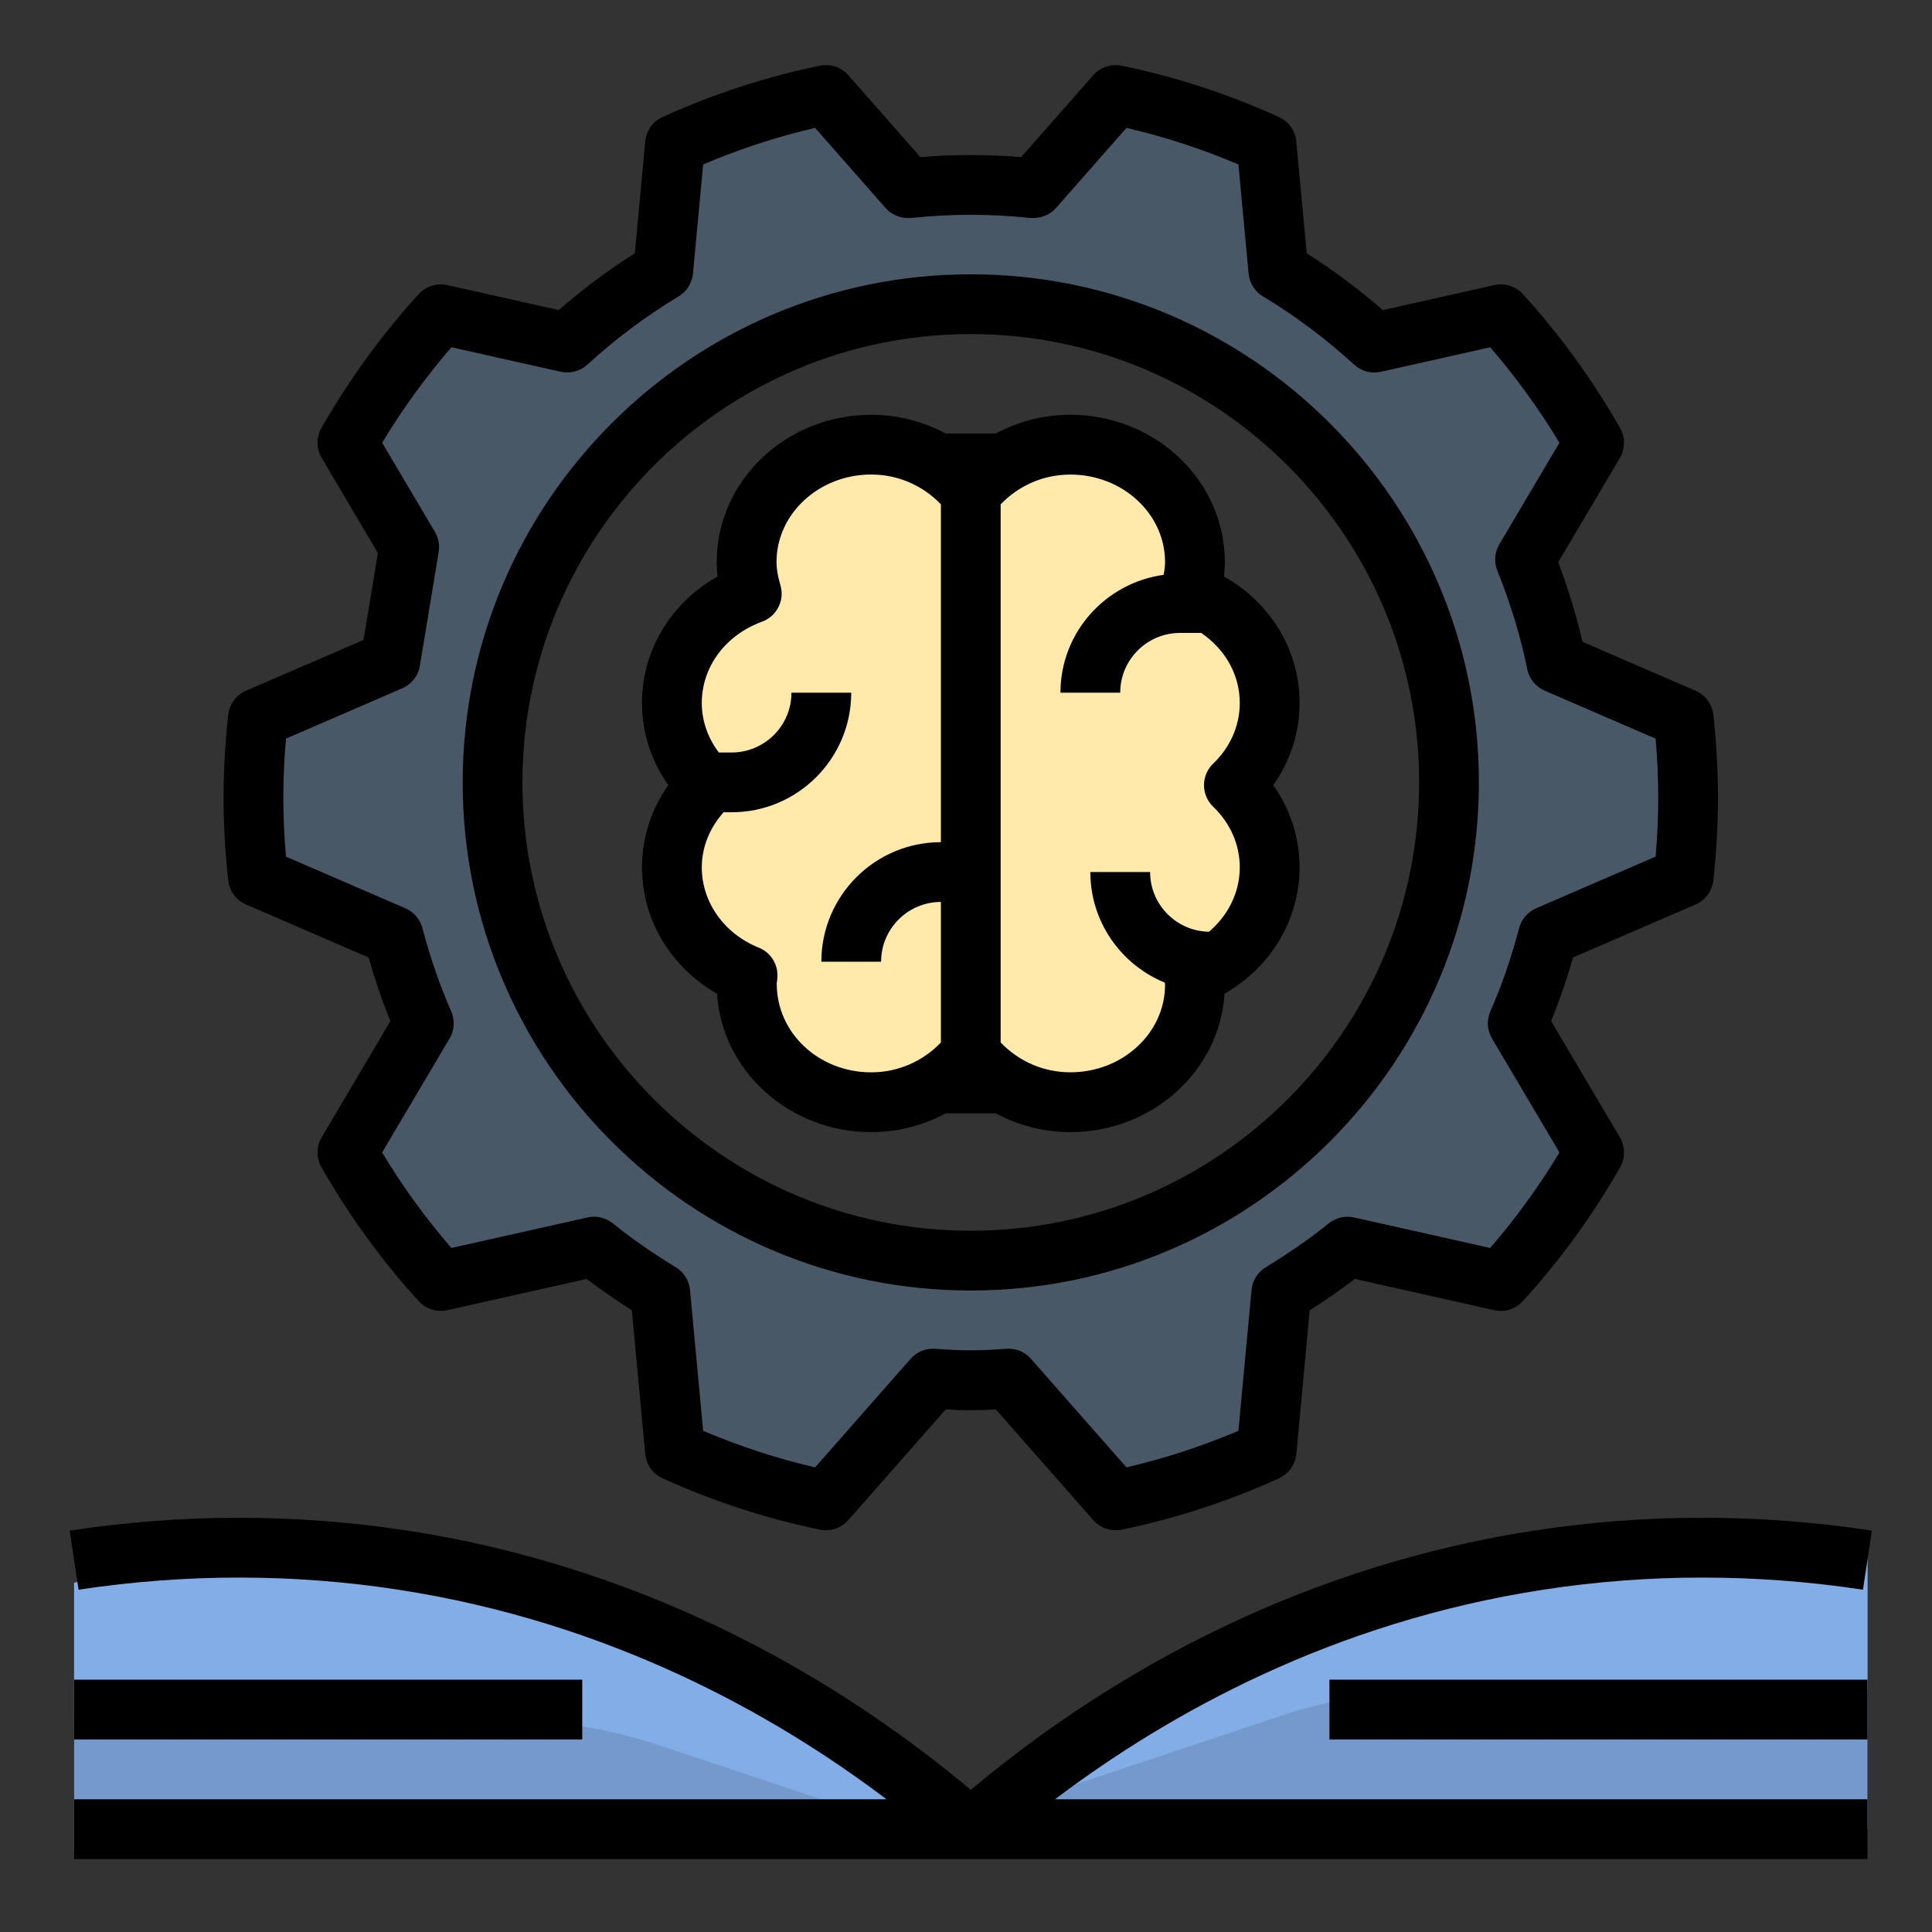
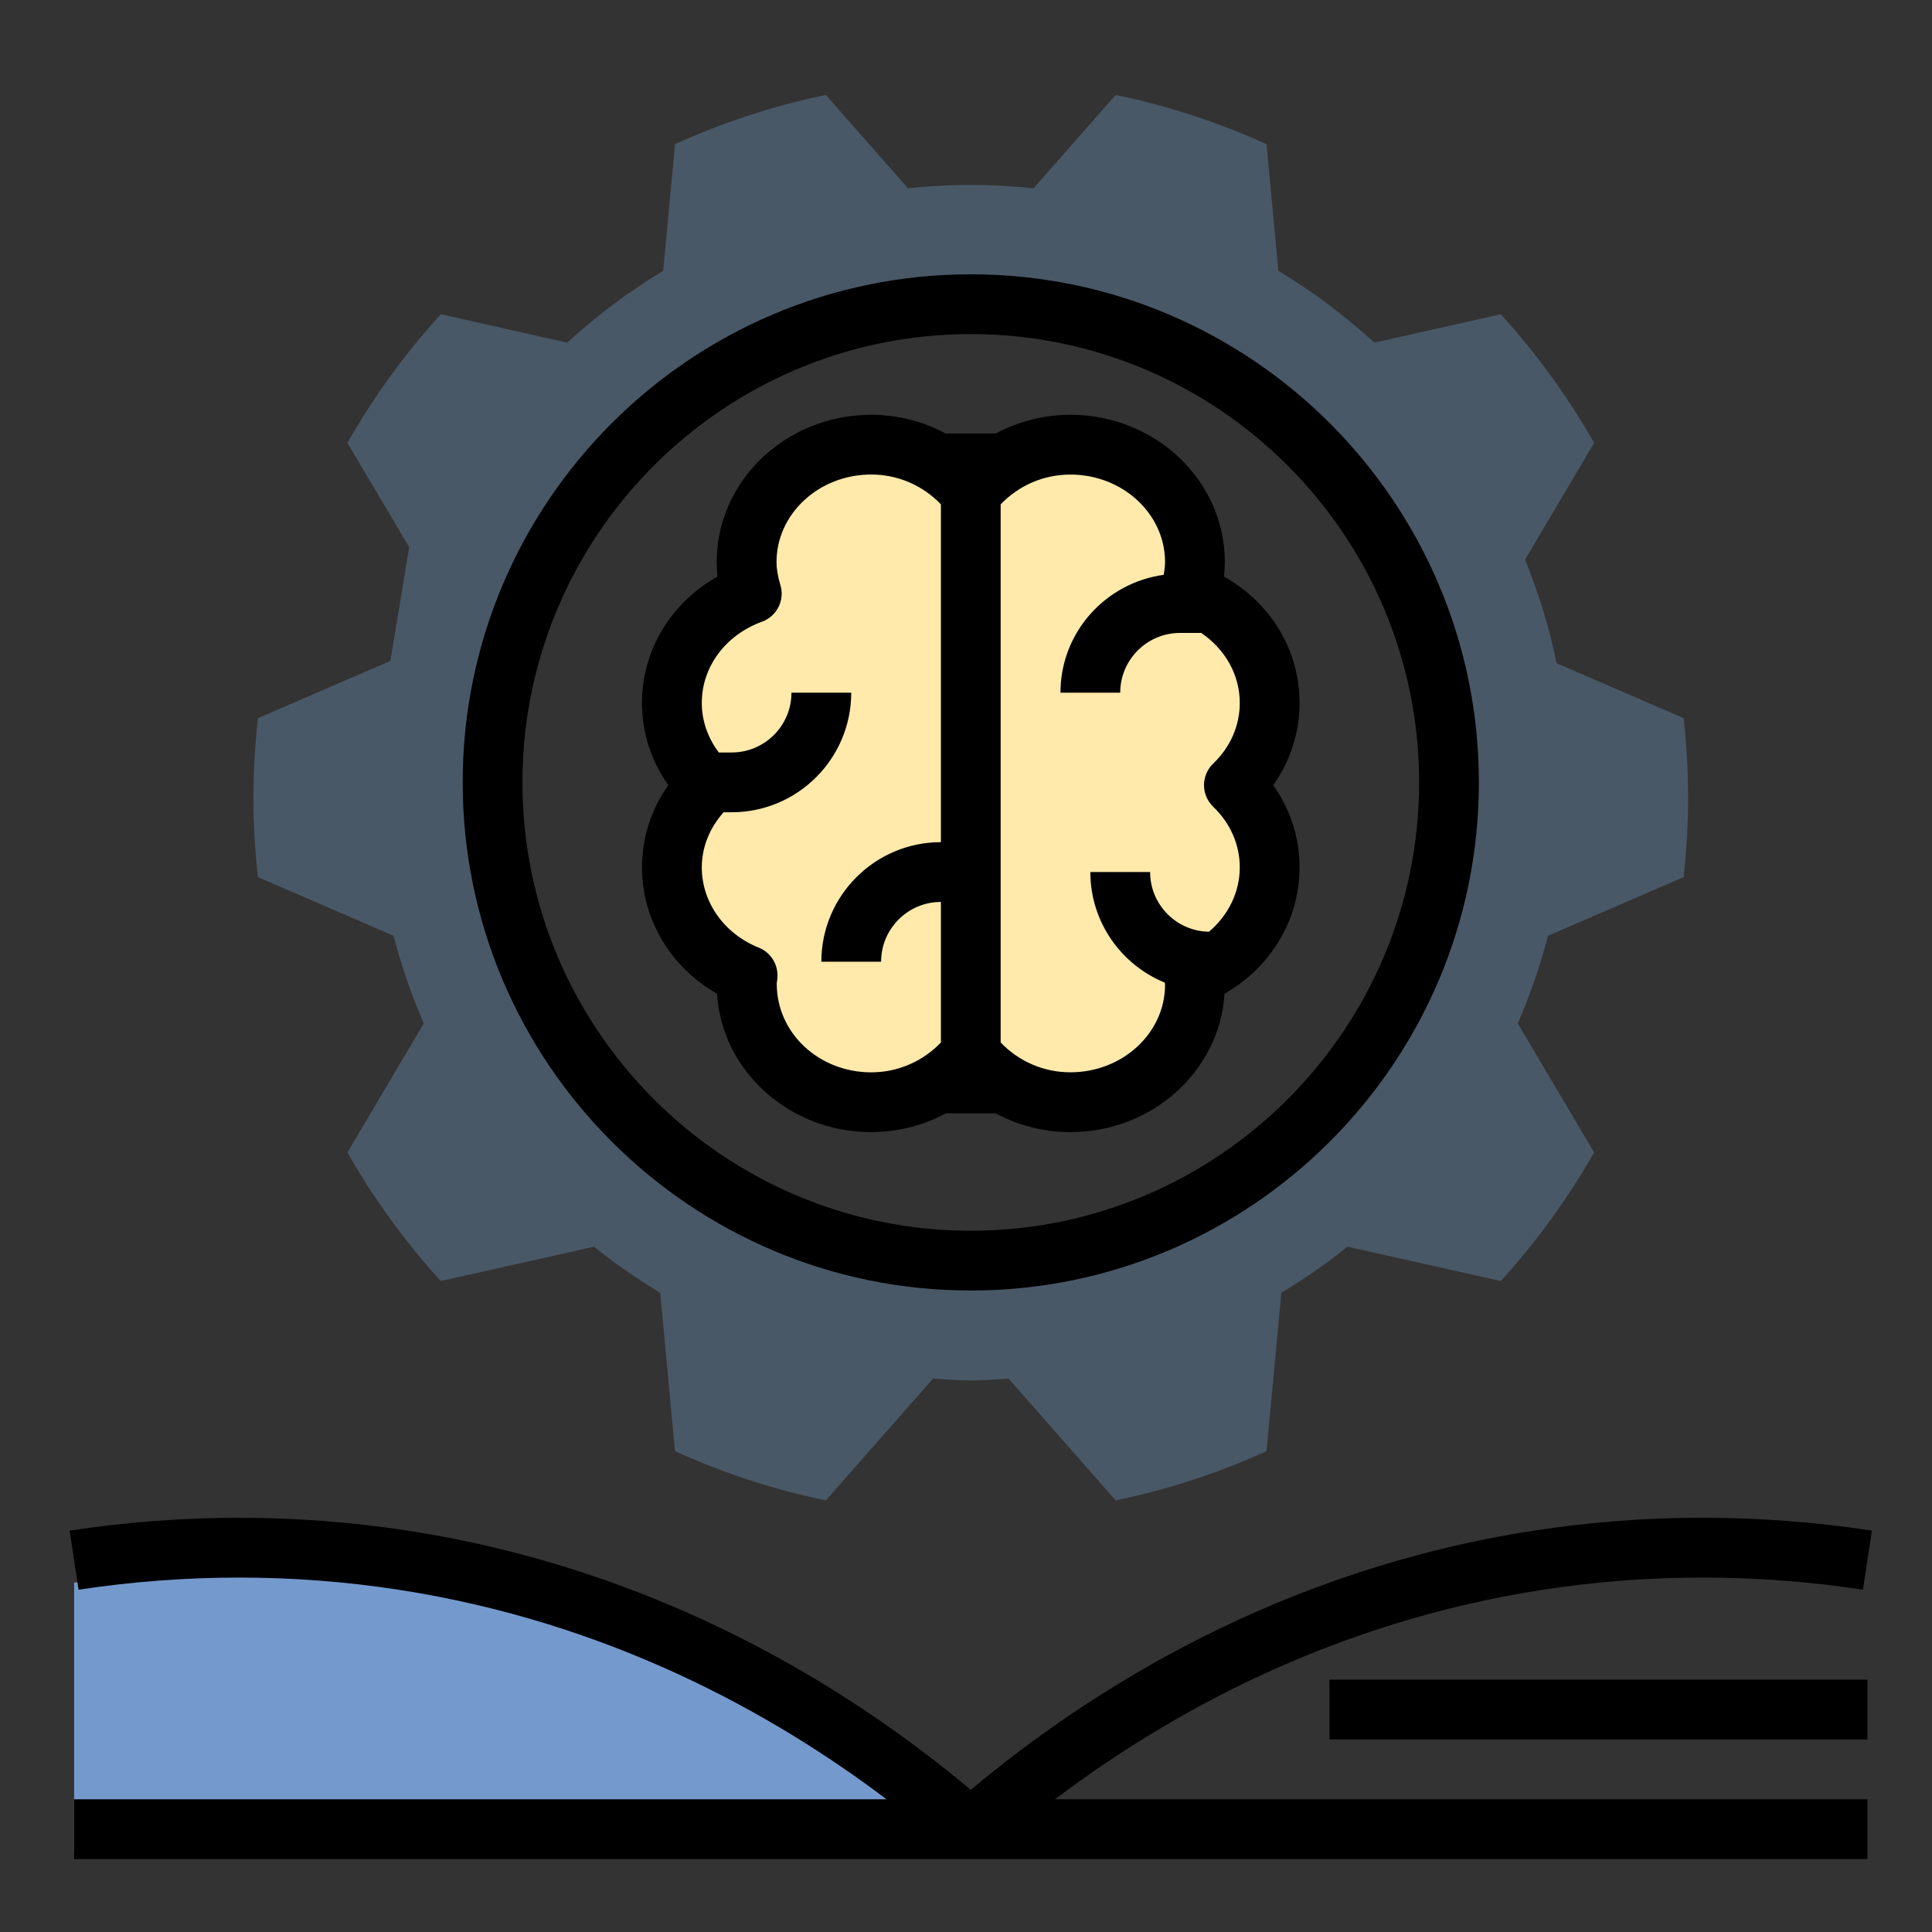
<svg xmlns="http://www.w3.org/2000/svg" width="101" height="101" viewBox="0 0 101 101" fill="none">
  <rect x="0" y="0" width="101" height="101" fill="#333333" stroke="none" />
-   <path d="M80.438 81.56C87.22 80.515 93.141 80.88 97.625 81.56V95.623H50.75C55.408 91.548 65.575 83.849 80.438 81.56Z" fill="#7499CC" />
  <path d="M21.062 82.74C14.28 81.695 8.359 82.06 3.875 82.74V96.802H50.75C46.092 92.726 35.925 85.029 21.062 82.74Z" fill="#7499CC" />
-   <path d="M26.094 89.898C28.97 89.898 31.83 90.362 34.559 91.271L49.188 96.148L48.734 95.112C43.462 90.877 34.058 84.742 21.062 82.74C14.28 81.695 8.359 82.06 3.875 82.74V89.899L26.094 89.898Z" fill="#83ADE6" />
-   <path d="M75.406 88.335C72.53 88.335 69.67 88.799 66.941 89.709L52.312 94.585L52.766 93.549C58.038 89.315 67.442 83.179 80.438 81.177C87.22 80.132 93.141 80.498 97.625 81.177V88.337L75.406 88.335Z" fill="#83ADE6" />
  <path d="M88.016 45.854C88.166 44.49 88.25 43.104 88.25 41.699C88.25 40.294 88.166 38.91 88.016 37.544L81.373 34.673C80.994 32.796 80.428 30.99 79.727 29.252L83.338 23.152C81.956 20.732 80.322 18.476 78.456 16.43L71.848 17.913C70.309 16.501 68.63 15.243 66.83 14.159L66.211 7.537C63.714 6.405 61.077 5.529 58.323 4.965L54.031 9.843C52.953 9.73 51.859 9.668 50.75 9.668C49.641 9.668 48.547 9.73 47.467 9.843L43.175 4.965C40.422 5.529 37.784 6.405 35.289 7.537L34.67 14.159C32.87 15.243 31.192 16.499 29.652 17.912L23.044 16.429C21.178 18.473 19.544 20.73 18.163 23.151L21.391 28.604L20.408 34.551L13.484 37.544C13.334 38.91 13.25 40.294 13.25 41.699C13.25 43.104 13.334 44.488 13.484 45.854L20.572 48.918C20.989 50.496 21.508 52.029 22.156 53.499L18.163 60.248C19.542 62.668 21.178 64.924 23.044 66.969L31.056 65.173C32.145 66.059 33.311 66.851 34.514 67.585L35.288 75.863C37.784 76.995 40.422 77.871 43.175 78.435L48.775 72.07C49.431 72.11 50.083 72.169 50.75 72.169C51.417 72.169 52.069 72.11 52.725 72.07L58.325 78.434C61.078 77.87 63.716 76.993 66.211 75.862L66.984 67.584C68.189 66.849 69.353 66.057 70.442 65.171L78.455 66.969C80.32 64.926 81.955 62.668 83.336 60.248L79.344 53.499C79.991 52.031 80.511 50.496 80.928 48.918L88.016 45.854ZM50.75 65.902C36.942 65.902 25.75 54.71 25.75 40.902C25.75 27.095 36.942 15.902 50.75 15.902C64.558 15.902 75.75 27.095 75.75 40.902C75.75 54.71 64.558 65.902 50.75 65.902Z" fill="#495867" />
  <path d="M35.125 36.751C35.125 34.14 36.862 31.923 39.3 31.037C39.142 30.509 39.031 29.962 39.031 29.385C39.031 25.994 41.945 23.246 45.542 23.246C47.681 23.246 49.564 24.232 50.75 25.735C51.938 24.232 53.819 23.246 55.958 23.246C59.553 23.246 62.469 25.994 62.469 29.385C62.469 29.962 62.358 30.509 62.2 31.037C64.638 31.924 66.375 34.14 66.375 36.751C66.375 38.426 65.659 39.94 64.506 41.048C65.659 42.156 66.375 43.669 66.375 45.344C66.375 47.88 64.744 50.056 62.416 50.991C62.43 51.157 62.469 51.315 62.469 51.482C62.469 54.873 59.555 57.621 55.958 57.621C53.819 57.621 51.936 56.635 50.75 55.132C49.562 56.635 47.681 57.621 45.542 57.621C41.947 57.621 39.031 54.873 39.031 51.482C39.031 51.313 39.07 51.156 39.084 50.991C36.756 50.056 35.125 47.88 35.125 45.344C35.125 43.669 35.841 42.156 36.994 41.048C35.841 39.94 35.125 38.426 35.125 36.751Z" fill="#FFEAAB" />
  <path d="M69.5 87.809H97.625V90.934H69.5V87.809Z" fill="black" />
-   <path d="M3.875 87.809H30.438V90.934H3.875V87.809Z" fill="black" />
  <path d="M80.2 80.016C66.922 82.061 56.998 88.331 50.75 93.569C44.502 88.331 34.578 82.061 21.3 80.016C15.492 79.124 9.552 79.121 3.641 80.016L4.108 83.105C9.702 82.26 15.328 82.26 20.823 83.105C31.822 84.799 40.397 89.566 46.345 94.061H3.875V97.186H97.625V94.061H55.153C61.102 89.566 69.678 84.799 80.675 83.105C86.173 82.26 91.795 82.26 97.391 83.105L97.858 80.016C91.95 79.119 86.009 79.121 80.2 80.016Z" fill="black" />
  <path d="M63.986 30.14C64.017 29.884 64.031 29.634 64.031 29.384C64.031 25.138 60.409 21.684 55.958 21.684C54.564 21.684 53.234 22.034 52.058 22.662H49.441C48.264 22.034 46.934 21.684 45.541 21.684C41.089 21.684 37.467 25.138 37.467 29.384C37.467 29.634 37.483 29.884 37.513 30.14C35.077 31.509 33.562 33.982 33.562 36.749C33.562 38.301 34.044 39.784 34.939 41.046C34.044 42.309 33.562 43.791 33.562 45.343C33.562 48.081 35.07 50.571 37.484 51.949C37.737 55.979 41.255 59.184 45.542 59.184C46.938 59.184 48.267 58.834 49.444 58.204H52.056C53.233 58.834 54.562 59.184 55.958 59.184C60.245 59.184 63.763 55.979 64.016 51.949C66.43 50.571 67.938 48.081 67.938 45.343C67.938 43.791 67.456 42.309 66.561 41.046C67.456 39.785 67.938 38.301 67.938 36.749C67.938 33.982 66.423 31.509 63.986 30.14ZM45.542 56.059C42.814 56.059 40.594 54.007 40.606 51.404C40.62 51.309 40.633 51.216 40.639 51.12C40.697 50.435 40.302 49.796 39.666 49.54C37.856 48.813 36.688 47.165 36.688 45.343C36.688 44.284 37.102 43.281 37.827 42.463H38.25C41.697 42.463 44.5 39.66 44.5 36.213H41.375C41.375 37.937 39.973 39.338 38.25 39.338H37.577C37.006 38.579 36.688 37.685 36.688 36.749C36.688 34.865 37.922 33.199 39.834 32.502C40.611 32.219 41.034 31.382 40.798 30.59C40.658 30.119 40.594 29.737 40.594 29.382C40.594 26.86 42.814 24.807 45.542 24.807C46.956 24.807 48.247 25.385 49.188 26.365V44.026C45.741 44.026 42.938 46.829 42.938 50.276H46.062C46.062 48.552 47.464 47.151 49.188 47.151V54.498C48.247 55.479 46.956 56.059 45.542 56.059ZM63.423 42.174C64.32 43.034 64.812 44.159 64.812 45.343C64.812 46.648 64.206 47.857 63.202 48.709C61.502 48.682 60.125 47.294 60.125 45.588H57C57 48.199 58.611 50.435 60.891 51.368C60.895 51.404 60.9 51.434 60.906 51.48C60.906 54.004 58.686 56.057 55.958 56.057C54.544 56.057 53.253 55.479 52.312 54.498V26.366C53.253 25.387 54.544 24.809 55.958 24.809C58.686 24.809 60.906 26.86 60.906 29.384C60.906 29.591 60.877 29.815 60.831 30.051C57.792 30.473 55.438 33.06 55.438 36.213H58.562C58.562 34.49 59.964 33.088 61.688 33.088H62.795C64.045 33.935 64.812 35.271 64.812 36.749C64.812 37.934 64.32 39.06 63.423 39.918C63.117 40.213 62.942 40.62 62.942 41.046C62.942 41.473 63.117 41.877 63.423 42.174Z" fill="black" />
  <path d="M50.75 14.34C36.103 14.34 24.188 26.256 24.188 40.902C24.188 55.549 36.103 67.465 50.75 67.465C65.397 67.465 77.312 55.549 77.312 40.902C77.312 26.256 65.397 14.34 50.75 14.34ZM50.75 64.34C37.827 64.34 27.312 53.826 27.312 40.902C27.312 27.979 37.827 17.465 50.75 17.465C63.673 17.465 74.188 27.979 74.188 40.902C74.188 53.826 63.673 64.34 50.75 64.34Z" fill="black" />
-   <path d="M84.695 22.377C83.253 19.847 81.542 17.491 79.611 15.377C79.233 14.961 78.656 14.779 78.116 14.905L72.291 16.211C71.042 15.124 69.711 14.127 68.312 13.24L67.767 7.393C67.714 6.835 67.367 6.346 66.856 6.115C64.2 4.91 61.434 4.008 58.638 3.435C58.083 3.322 57.52 3.513 57.15 3.933L53.384 8.213C51.594 8.069 49.903 8.069 48.116 8.213L44.348 3.932C43.978 3.511 43.417 3.321 42.861 3.435C40.07 4.007 37.305 4.908 34.644 6.113C34.133 6.344 33.784 6.833 33.731 7.391L33.188 13.238C31.788 14.127 30.455 15.124 29.209 16.21L23.386 14.904C22.848 14.78 22.269 14.961 21.891 15.374C19.962 17.486 18.252 19.841 16.806 22.372C16.527 22.86 16.531 23.46 16.819 23.943L19.756 28.91L19.006 33.454L12.866 36.107C12.35 36.33 11.994 36.811 11.931 37.369C11.77 38.836 11.688 40.293 11.688 41.697C11.688 43.102 11.77 44.558 11.931 46.024C11.994 46.58 12.35 47.063 12.866 47.286L19.266 50.054C19.6 51.218 19.983 52.332 20.409 53.382L16.819 59.452C16.531 59.935 16.527 60.533 16.805 61.021C18.247 63.55 19.958 65.907 21.889 68.021C22.266 68.435 22.841 68.613 23.384 68.493L30.673 66.858C31.392 67.41 32.172 67.952 33.031 68.499L33.731 76.007C33.784 76.565 34.131 77.054 34.642 77.285C37.298 78.49 40.064 79.391 42.861 79.965C43.417 80.077 43.978 79.886 44.348 79.466L49.441 73.68C50.308 73.738 51.192 73.738 52.059 73.68L57.152 79.466C57.452 79.808 57.881 79.997 58.325 79.997C58.428 79.997 58.534 79.986 58.639 79.965C61.433 79.393 64.198 78.491 66.858 77.285C67.369 77.054 67.716 76.565 67.769 76.007L68.467 68.501C69.33 67.952 70.109 67.41 70.828 66.858L78.114 68.493C78.656 68.618 79.233 68.436 79.609 68.021C81.541 65.905 83.252 63.55 84.695 61.021C84.973 60.533 84.969 59.935 84.681 59.45L81.089 53.382C81.517 52.329 81.903 51.215 82.234 50.054L88.634 47.286C89.15 47.063 89.506 46.582 89.569 46.024C89.73 44.558 89.812 43.104 89.812 41.697C89.812 40.291 89.73 38.836 89.569 37.371C89.506 36.815 89.15 36.332 88.634 36.108L82.73 33.555C82.411 32.177 81.984 30.783 81.459 29.39L84.681 23.946C84.967 23.463 84.972 22.865 84.695 22.377ZM78.383 28.455C78.134 28.875 78.095 29.385 78.278 29.836C78.975 31.563 79.5 33.296 79.842 34.983C79.944 35.485 80.284 35.905 80.755 36.108L86.552 38.615C86.642 39.66 86.688 40.694 86.688 41.697C86.688 42.7 86.642 43.736 86.55 44.782L80.308 47.482C79.867 47.672 79.539 48.054 79.417 48.518C79.006 50.071 78.502 51.535 77.914 52.868C77.711 53.33 77.744 53.86 78 54.294L81.525 60.249C80.453 62.024 79.239 63.696 77.902 65.241L70.786 63.646C70.322 63.54 69.83 63.657 69.458 63.958C68.514 64.724 67.439 65.474 66.17 66.249C65.748 66.505 65.473 66.946 65.427 67.438L64.741 74.8C62.831 75.61 60.869 76.251 58.889 76.711L53.898 71.038C53.581 70.677 53.142 70.485 52.63 70.51L52.128 70.543C51.216 70.607 50.284 70.607 49.372 70.543L48.87 70.51C48.378 70.486 47.922 70.675 47.602 71.038L42.611 76.711C40.627 76.251 38.667 75.61 36.758 74.8L36.072 67.438C36.027 66.947 35.75 66.507 35.33 66.249C34.066 65.477 32.991 64.727 32.042 63.957C31.669 63.657 31.178 63.538 30.714 63.646L23.597 65.241C22.259 63.697 21.045 62.022 19.975 60.249L23.5 54.293C23.758 53.86 23.789 53.329 23.586 52.868C23 51.54 22.495 50.077 22.083 48.519C21.961 48.055 21.633 47.674 21.192 47.483L14.95 44.783C14.858 43.736 14.812 42.702 14.812 41.697C14.812 40.693 14.858 39.658 14.95 38.611L21.028 35.983C21.516 35.772 21.864 35.329 21.95 34.804L22.933 28.857C22.994 28.494 22.923 28.122 22.736 27.807L19.978 23.144C21.05 21.368 22.264 19.696 23.6 18.154L29.309 19.433C29.805 19.546 30.33 19.407 30.708 19.06C32.169 17.722 33.772 16.521 35.477 15.494C35.902 15.238 36.18 14.796 36.227 14.3L36.759 8.596C38.67 7.785 40.631 7.146 42.611 6.685L46.294 10.872C46.628 11.251 47.131 11.44 47.628 11.394C49.756 11.174 51.739 11.174 53.873 11.394C54.369 11.433 54.872 11.251 55.208 10.871L58.889 6.685C60.873 7.146 62.833 7.786 64.741 8.596L65.273 14.3C65.32 14.794 65.598 15.238 66.023 15.494C67.725 16.519 69.328 17.721 70.792 19.061C71.167 19.41 71.694 19.549 72.191 19.435L77.902 18.154C79.239 19.697 80.453 21.372 81.523 23.146L78.383 28.455Z" fill="black" />
</svg>